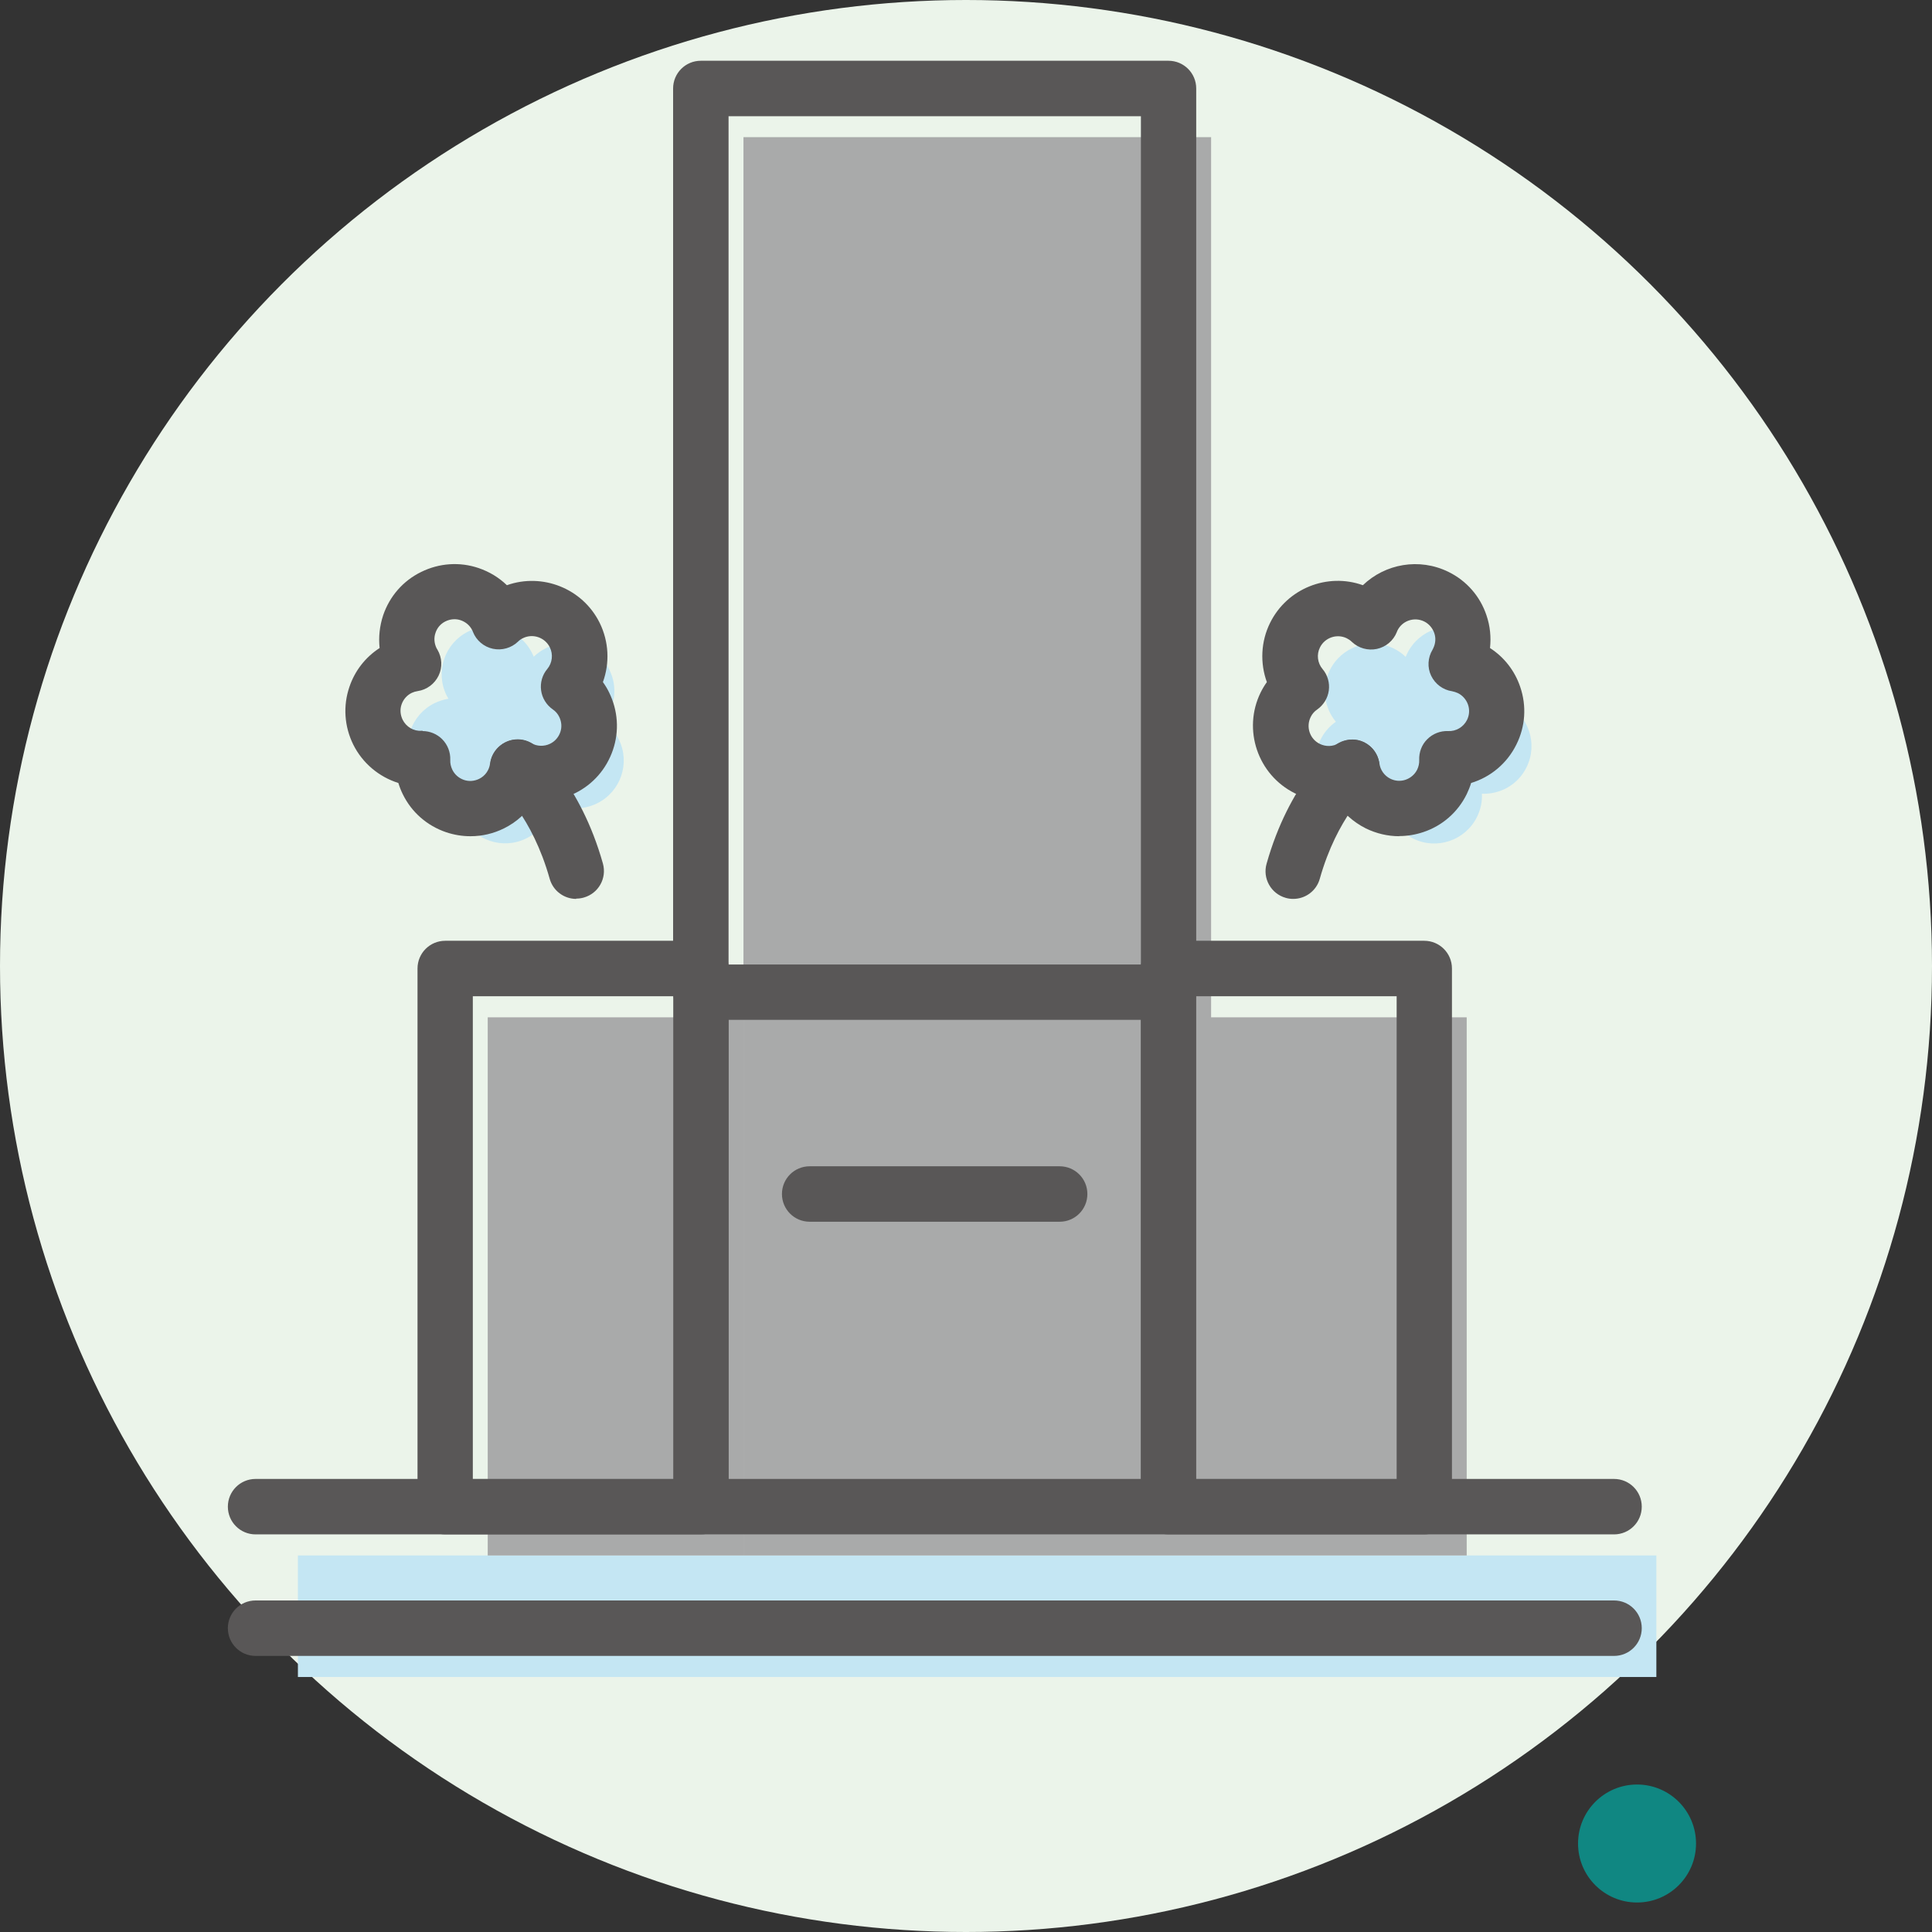
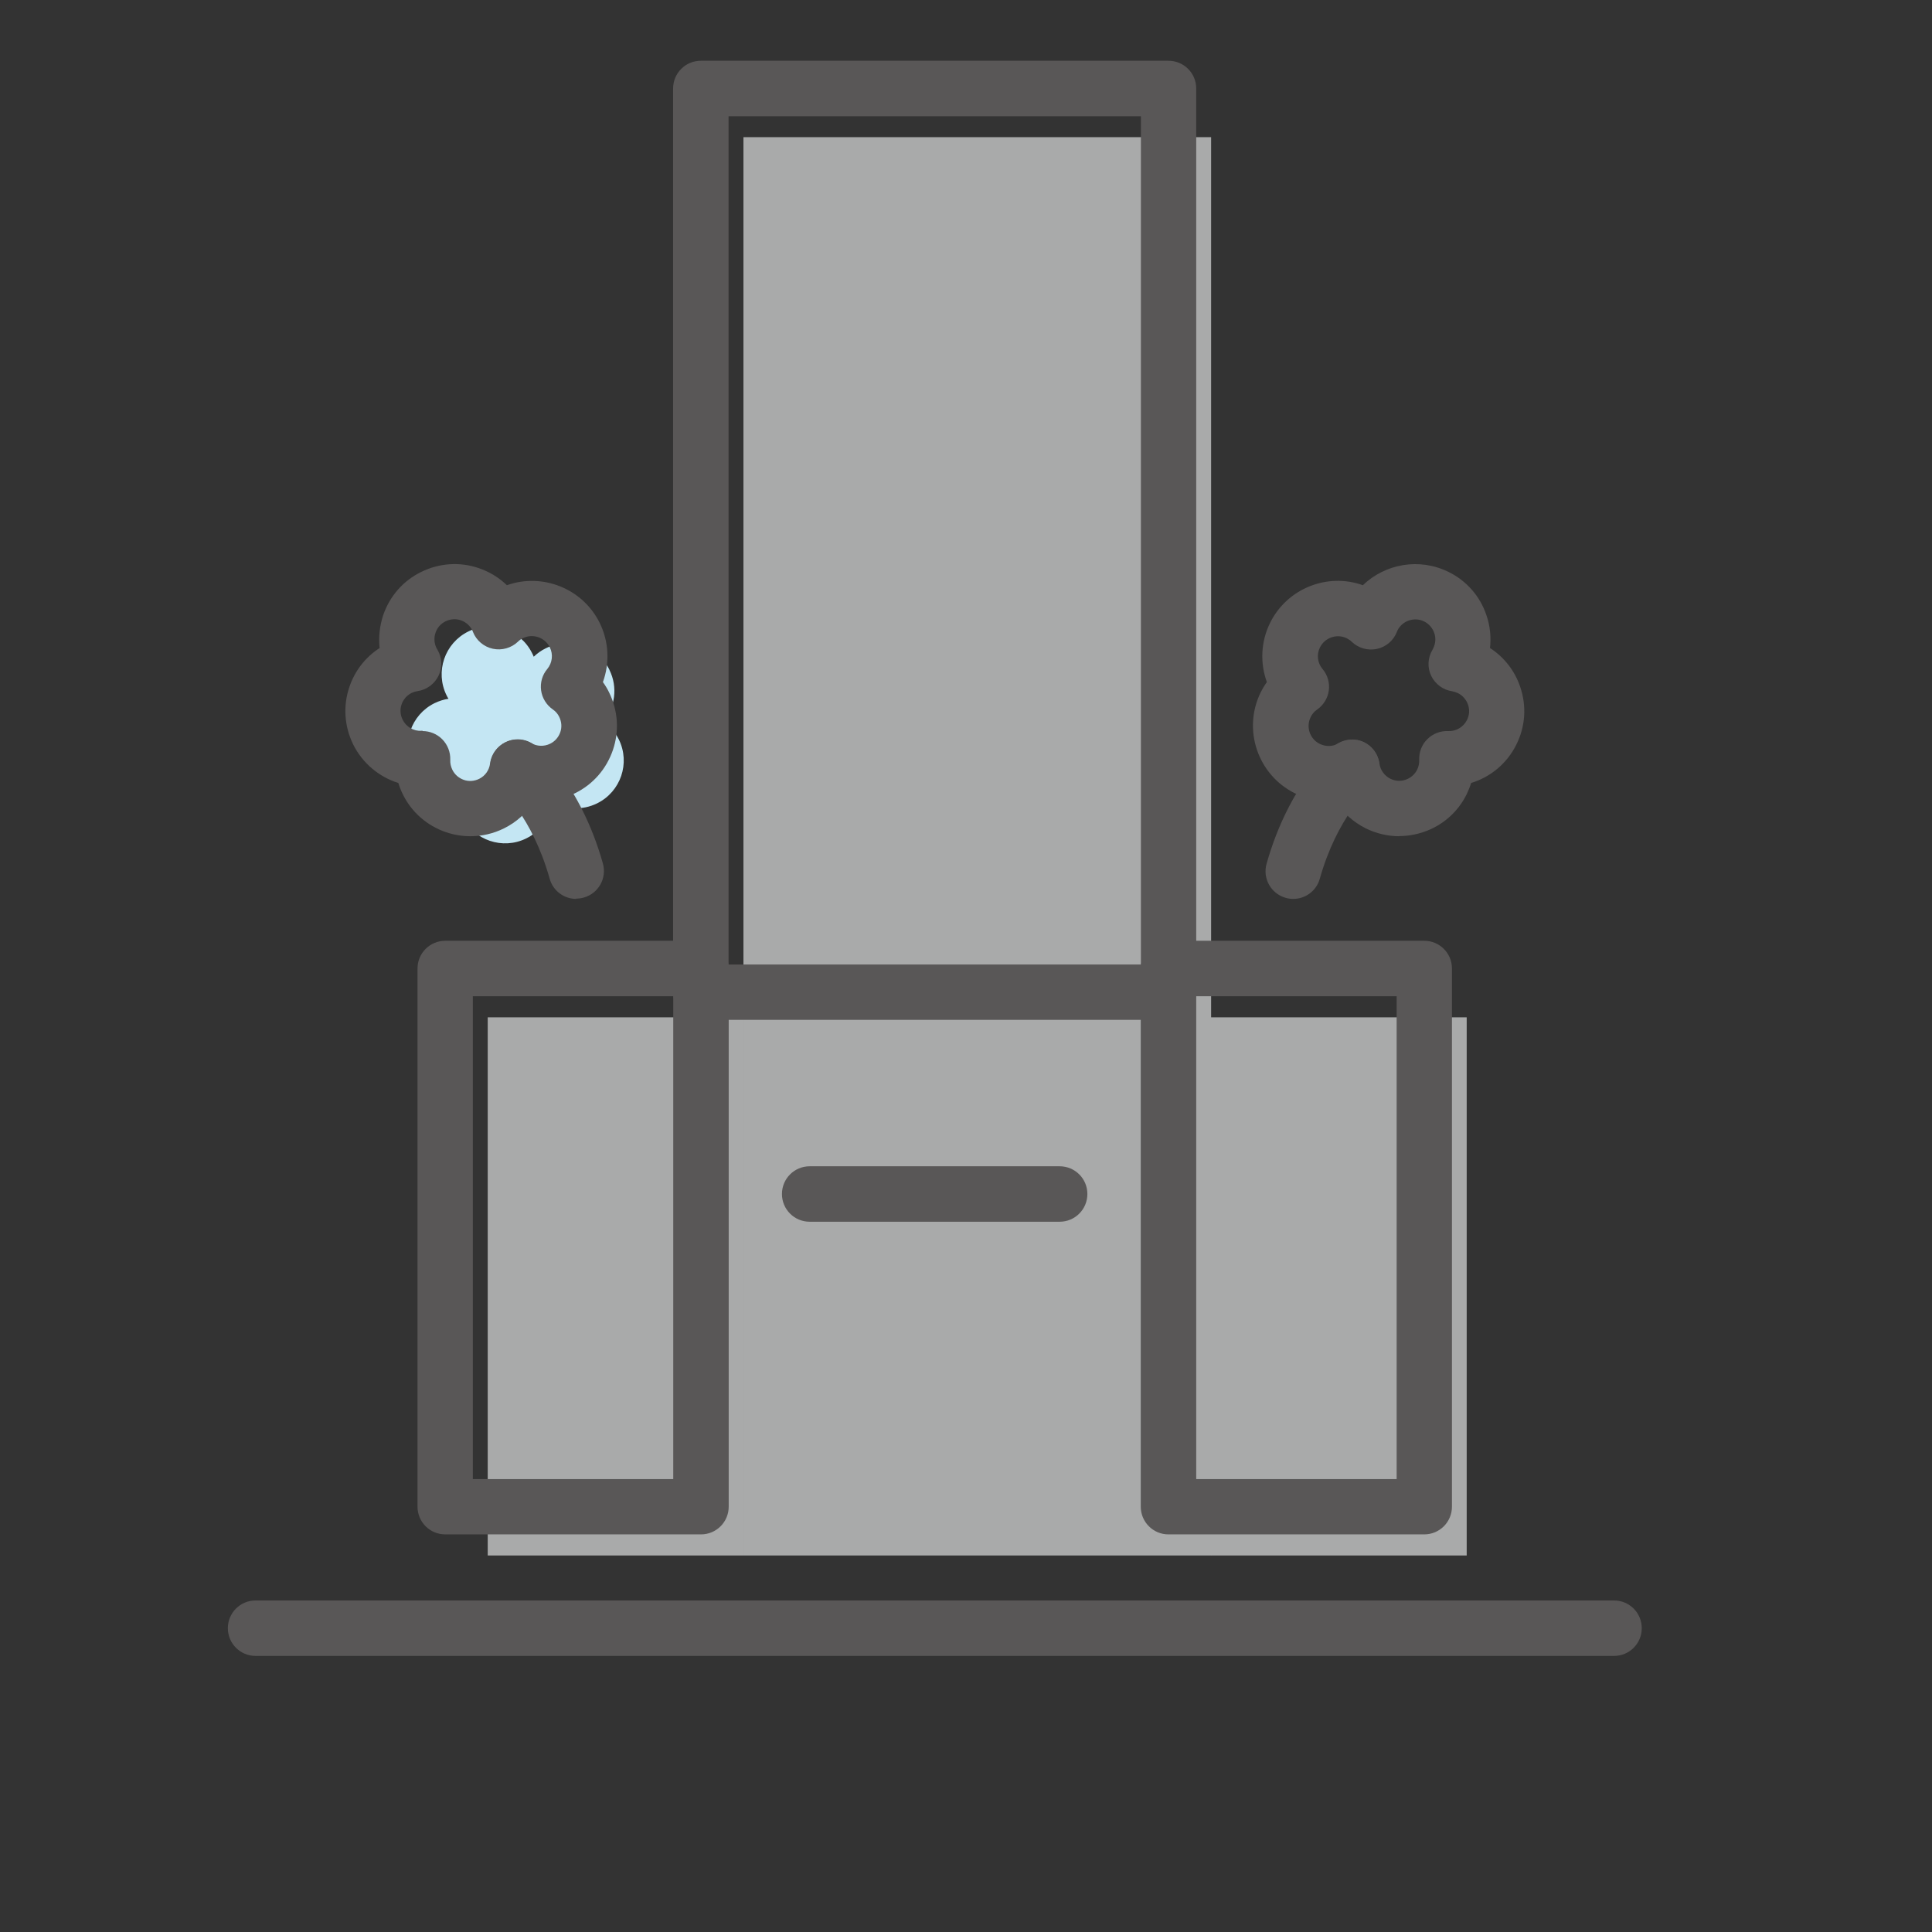
<svg xmlns="http://www.w3.org/2000/svg" id="_レイヤー_2" data-name="レイヤー 2" viewBox="0 0 131 131">
  <rect x="0" y="0" width="131" height="131" fill="#333333" stroke="none" />
  <defs>
    <style>
      .cls-1 {
        fill: #a9aaaa;
      }

      .cls-1, .cls-2, .cls-3, .cls-4, .cls-5 {
        stroke-width: 0px;
      }

      .cls-2 {
        fill: #ebf4ea;
      }

      .cls-3 {
        fill: #c4e6f3;
      }

      .cls-4 {
        fill: #108782;
      }

      .cls-5 {
        fill: #595757;
      }
    </style>
  </defs>
  <g id="_デザイン" data-name="デザイン">
    <g>
-       <circle class="cls-2" cx="65.5" cy="65.5" r="65.5" />
-       <circle class="cls-4" cx="111" cy="125" r="4" />
      <g>
        <path class="cls-3" d="M41.33,45.43c-.79-1.6-2.73-2.26-4.33-1.47-.31.15-.58.35-.81.57-.03-.08-.07-.16-.11-.24-.79-1.6-2.73-2.26-4.33-1.47-1.6.79-2.26,2.73-1.47,4.33.04.08.08.16.13.23-.32.05-.64.15-.95.3-1.6.79-2.26,2.73-1.47,4.33.58,1.18,1.8,1.85,3.03,1.8-.02.53.08,1.07.33,1.57.79,1.6,2.73,2.26,4.33,1.47,1-.49,1.63-1.44,1.77-2.47.9.51,2.03.59,3.04.09,1.6-.79,2.26-2.73,1.47-4.33-.25-.51-.62-.92-1.05-1.22.79-.95,1-2.32.41-3.5Z" />
-         <path class="cls-3" d="M90.59,48.93c-.43.3-.8.71-1.05,1.22-.79,1.6-.13,3.54,1.47,4.33,1,.49,2.13.42,3.04-.09.14,1.03.77,1.97,1.77,2.47,1.6.79,3.54.13,4.33-1.47.25-.51.36-1.05.33-1.57,1.24.05,2.45-.61,3.03-1.8.79-1.6.13-3.54-1.47-4.33-.31-.15-.63-.25-.95-.3.04-.07.09-.15.13-.23.79-1.6.13-3.54-1.47-4.33-1.6-.79-3.54-.13-4.33,1.47-.04.08-.07.16-.11.24-.23-.23-.51-.42-.81-.57-1.6-.79-3.54-.13-4.33,1.47-.58,1.18-.38,2.55.41,3.5Z" />
-         <rect class="cls-3" x="20.2" y="105.47" width="92.11" height="8.24" />
        <rect class="cls-1" x="50.41" y="9.3" width="31.71" height="96.17" />
        <g>
          <rect class="cls-1" x="33.07" y="68.98" width="17.34" height="36.49" />
          <rect class="cls-1" x="82.11" y="68.98" width="17.34" height="36.49" />
        </g>
        <path class="cls-5" d="M79.23,69.15h-31.71c-1.04,0-1.88-.84-1.88-1.88V6c0-1.04.84-1.88,1.88-1.88h31.71c1.04,0,1.88.84,1.88,1.88v61.27c0,1.04-.84,1.88-1.88,1.88ZM49.4,65.4h27.96V7.88h-27.96v57.52Z" />
        <path class="cls-5" d="M71.85,82.84h-16.95c-1.04,0-1.88-.84-1.88-1.88s.84-1.88,1.88-1.88h16.95c1.04,0,1.88.84,1.88,1.88s-.84,1.88-1.88,1.88Z" />
-         <path class="cls-5" d="M109.43,104.04H17.33c-1.04,0-1.88-.84-1.88-1.88s.84-1.88,1.88-1.88h92.11c1.04,0,1.88.84,1.88,1.88s-.84,1.88-1.88,1.88Z" />
        <path class="cls-5" d="M109.43,112.28H17.33c-1.04,0-1.88-.84-1.88-1.88s.84-1.88,1.88-1.88h92.11c1.04,0,1.88.84,1.88,1.88s-.84,1.88-1.88,1.88Z" />
        <g>
          <path class="cls-5" d="M47.53,104.04h-17.34c-1.04,0-1.88-.84-1.88-1.88v-36.49c0-1.04.84-1.88,1.88-1.88h17.34c1.04,0,1.88.84,1.88,1.88v36.49c0,1.04-.84,1.88-1.88,1.88ZM32.06,100.29h13.59v-32.74h-13.59v32.74Z" />
          <path class="cls-5" d="M96.57,104.04h-17.34c-1.04,0-1.88-.84-1.88-1.88v-36.49c0-1.04.84-1.88,1.88-1.88h17.34c1.04,0,1.88.84,1.88,1.88v36.49c0,1.04-.84,1.88-1.88,1.88ZM81.11,100.29h13.59v-32.74h-13.59v32.74Z" />
        </g>
        <g>
          <g>
            <path class="cls-5" d="M31.89,56.7c-.55,0-1.1-.09-1.64-.27-1.29-.44-2.34-1.35-2.94-2.58-.12-.24-.22-.5-.3-.76-1.31-.41-2.43-1.34-3.06-2.61-.6-1.22-.7-2.61-.26-3.9.37-1.1,1.09-2.02,2.05-2.64-.08-.74,0-1.49.24-2.22.44-1.29,1.35-2.34,2.58-2.94,1.22-.6,2.61-.7,3.9-.26.73.25,1.37.64,1.91,1.16,2.4-.85,5.13.21,6.29,2.55.63,1.28.69,2.73.22,4.02.16.22.3.45.42.7.6,1.22.7,2.61.26,3.9-.44,1.29-1.35,2.34-2.58,2.94-.86.43-1.81.59-2.74.51-.5.79-1.2,1.44-2.07,1.87-.71.35-1.48.53-2.26.53ZM28.65,49.57c.5,0,.98.2,1.33.55.37.37.57.88.55,1.41-.01.23.04.45.14.66.16.33.44.57.78.69.34.12.71.09,1.04-.07.41-.2.68-.59.74-1.04.08-.62.47-1.15,1.03-1.43.56-.28,1.22-.26,1.76.05.39.22.87.24,1.28.04.33-.16.57-.44.69-.78.12-.34.09-.71-.07-1.04-.1-.21-.25-.38-.44-.51-.43-.3-.72-.77-.79-1.29-.07-.52.08-1.05.42-1.45.34-.41.41-.99.17-1.47h0c-.33-.67-1.15-.95-1.82-.62-.13.06-.24.14-.34.24-.45.43-1.09.61-1.7.48-.61-.13-1.12-.56-1.35-1.14l-.04-.1c-.16-.33-.44-.57-.78-.69-.34-.12-.71-.09-1.04.07-.33.16-.57.44-.68.78-.12.34-.09.71.07,1.04l.06.1c.32.54.35,1.2.08,1.76-.27.56-.8.96-1.42,1.05-.14.02-.27.06-.4.12-.33.16-.57.44-.69.78-.12.34-.09.71.07,1.04.24.48.74.79,1.28.75.03,0,.05,0,.08,0Z" />
            <path class="cls-5" d="M39.07,60.95c-.82,0-1.57-.54-1.8-1.37-1.19-4.23-3.36-6.11-3.38-6.13-.78-.67-.89-1.85-.23-2.64.66-.79,1.82-.91,2.62-.26.12.1,3.07,2.56,4.6,8,.28,1-.3,2.03-1.3,2.31-.17.05-.34.07-.51.07Z" />
          </g>
          <g>
            <path class="cls-5" d="M94.87,56.7c-.77,0-1.54-.18-2.26-.53-.86-.43-1.57-1.08-2.07-1.87-.93.08-1.88-.08-2.74-.51-2.52-1.25-3.56-4.32-2.32-6.84.12-.24.26-.48.42-.7-.47-1.29-.41-2.75.22-4.02,1.16-2.34,3.89-3.41,6.29-2.55,1.51-1.45,3.82-1.88,5.81-.9,1.22.6,2.14,1.65,2.57,2.94.25.73.32,1.48.24,2.22.96.62,1.68,1.54,2.05,2.64.44,1.29.35,2.68-.26,3.9-.63,1.28-1.75,2.21-3.07,2.61-.08.26-.18.51-.3.76-.6,1.22-1.65,2.14-2.94,2.57-.54.18-1.09.27-1.64.27ZM91.67,50.14c.28,0,.57.06.83.19.56.28.94.81,1.03,1.43.06.45.34.84.74,1.04.32.16.69.19,1.04.07.34-.12.62-.36.78-.68.1-.21.15-.43.14-.66-.02-.52.17-1.04.55-1.41.37-.37.88-.57,1.41-.55.53.03,1.04-.27,1.28-.75.16-.32.19-.69.07-1.04-.12-.34-.36-.62-.68-.78-.13-.06-.26-.1-.4-.13-.62-.09-1.15-.49-1.42-1.05-.27-.56-.23-1.23.09-1.76l.05-.1c.16-.33.19-.7.07-1.04-.12-.34-.36-.62-.68-.78-.67-.33-1.49-.06-1.82.62l-.04.1c-.23.58-.74,1.01-1.35,1.14-.61.13-1.25-.05-1.7-.48-.1-.1-.22-.18-.34-.24-.67-.33-1.49-.05-1.82.62-.24.48-.17,1.06.18,1.47.34.4.49.93.42,1.45-.07.52-.36.99-.79,1.29-.19.13-.34.3-.44.51-.33.67-.06,1.49.62,1.82.41.2.88.19,1.28-.04.29-.16.61-.25.93-.25Z" />
            <path class="cls-5" d="M87.69,60.95c-.17,0-.34-.02-.51-.07-1-.28-1.58-1.32-1.3-2.31,1.53-5.44,4.48-7.9,4.6-8,.8-.65,1.98-.54,2.64.26.65.8.54,1.97-.25,2.63-.06.06-2.2,1.94-3.38,6.12-.23.83-.98,1.37-1.8,1.37Z" />
          </g>
        </g>
      </g>
    </g>
  </g>
</svg>